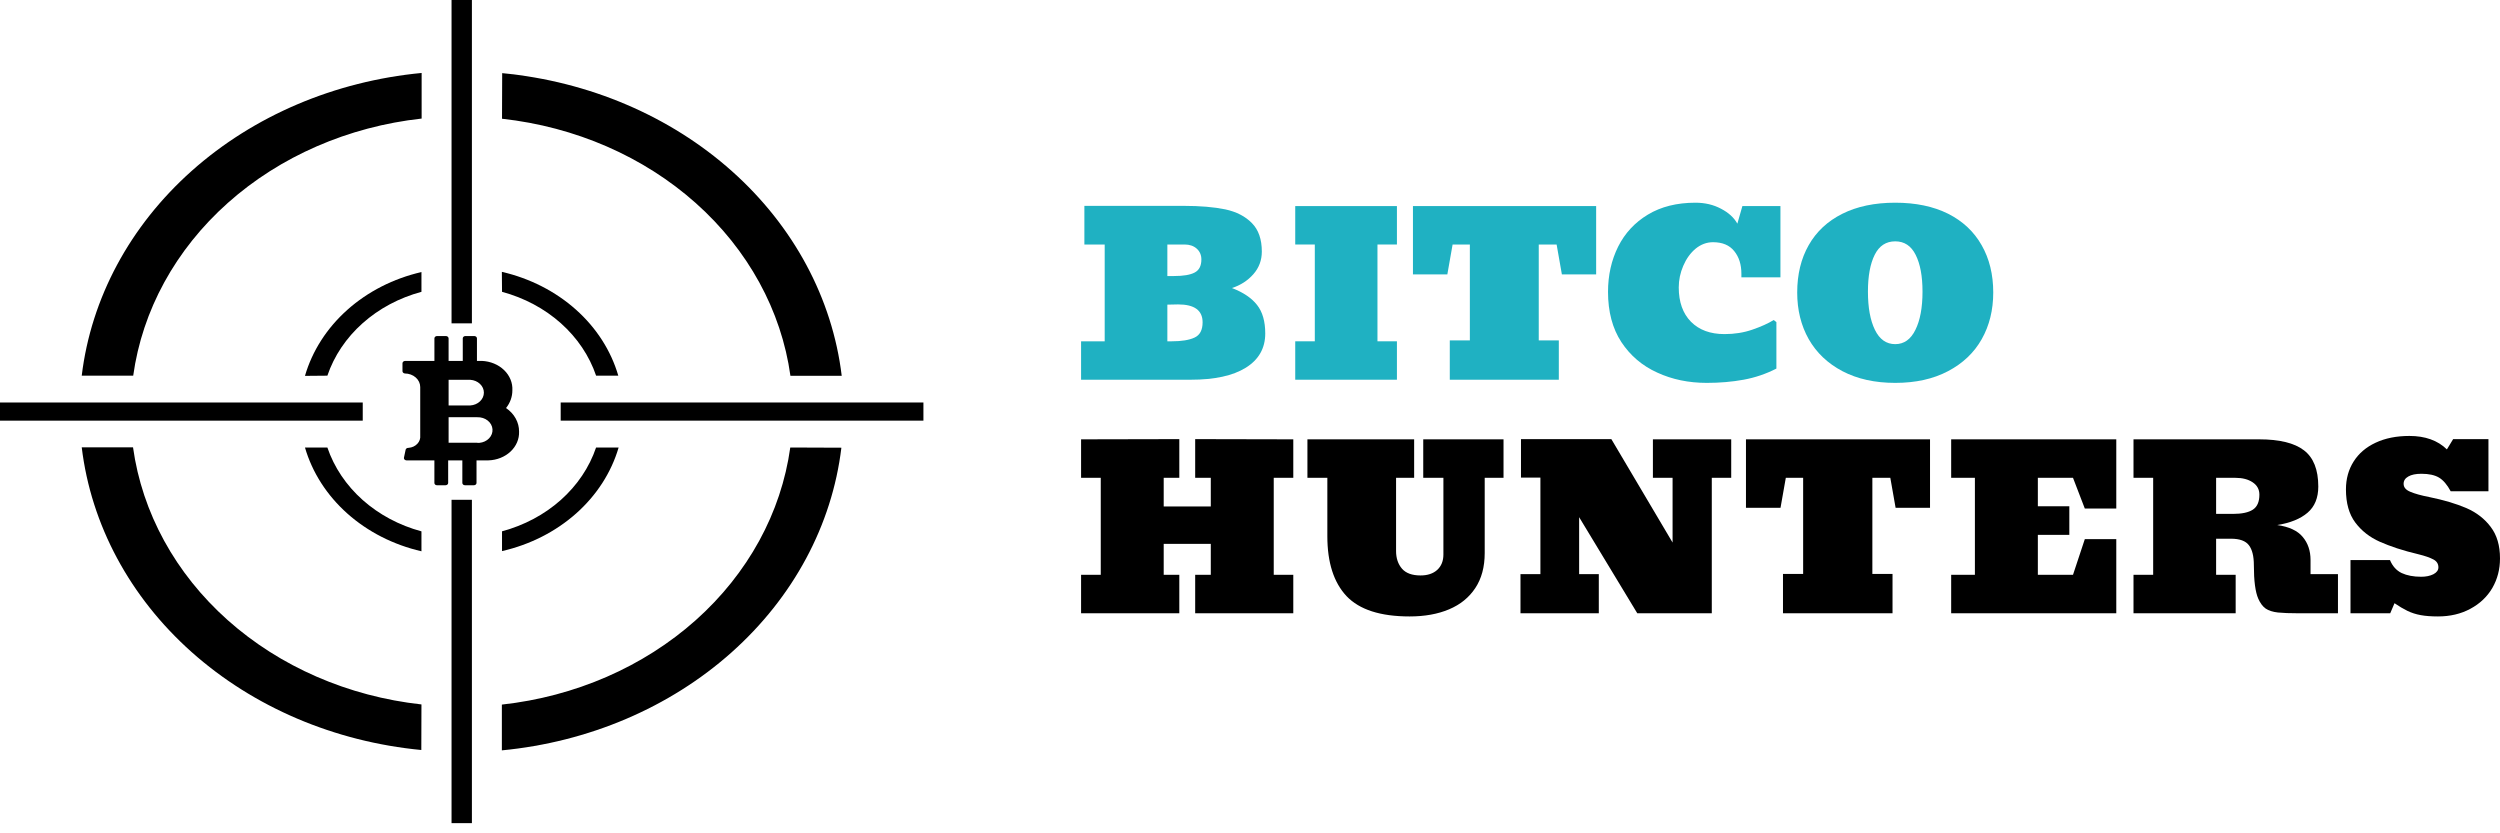
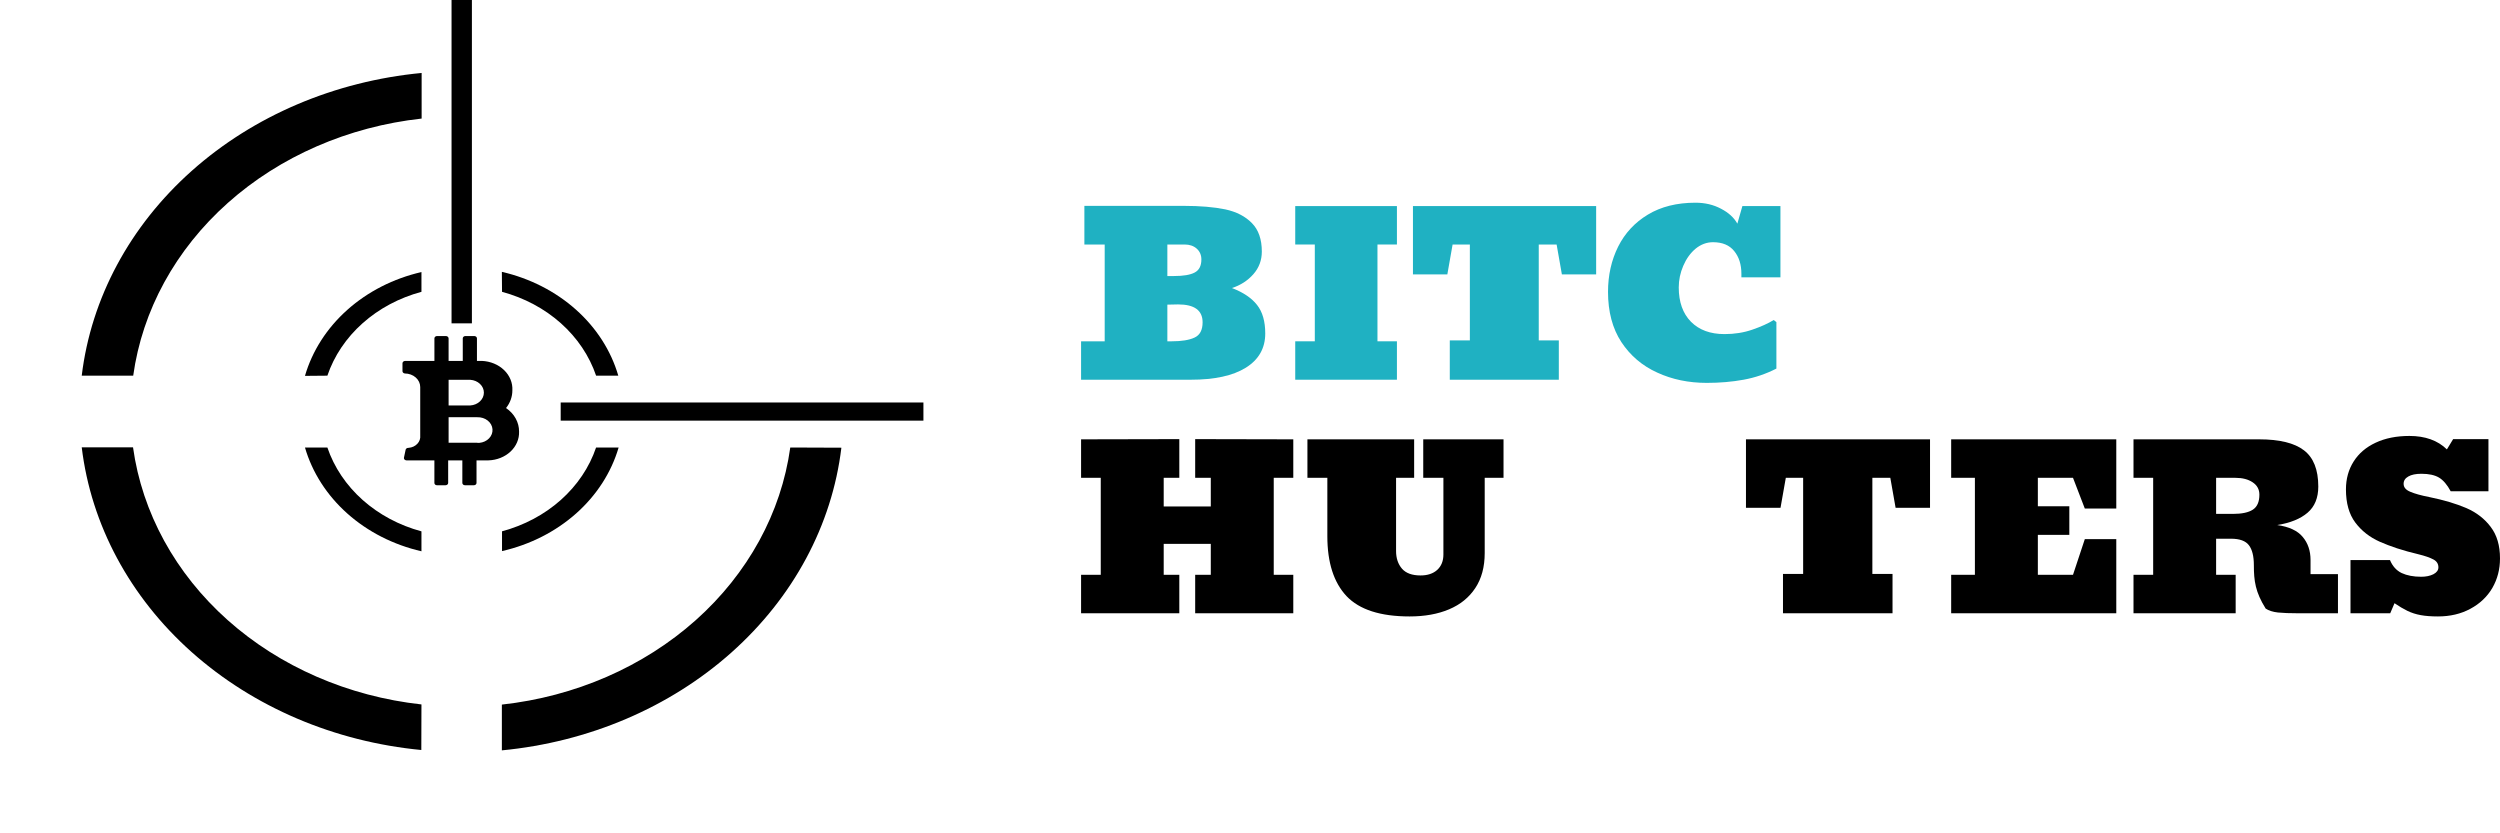
<svg xmlns="http://www.w3.org/2000/svg" width="222" height="74" viewBox="0 0 222 74" fill="none">
-   <path d="M44.579 10.544C51.091 11.262 57.148 13.899 61.787 18.035C66.427 22.171 69.385 27.57 70.19 33.374H74.745C73.916 26.499 70.473 20.084 64.989 15.194C59.504 10.304 52.307 7.234 44.594 6.495L44.579 10.544Z" fill="black" />
  <path d="M11.829 33.359C12.634 27.554 15.591 22.155 20.231 18.019C24.871 13.883 30.928 11.247 37.441 10.529V6.479C29.722 7.214 22.519 10.281 17.028 15.171C11.537 20.062 8.089 26.48 7.258 33.359H11.829Z" fill="black" />
  <path d="M70.176 39.738C69.371 45.543 66.414 50.943 61.774 55.079C57.134 59.215 51.077 61.851 44.565 62.568V66.632C52.277 65.894 59.474 62.825 64.959 57.935C70.444 53.046 73.887 46.631 74.715 39.756L70.176 39.738Z" fill="black" />
  <path d="M37.425 62.554C30.913 61.836 24.856 59.2 20.216 55.064C15.576 50.928 12.619 45.529 11.813 39.724H7.258C8.088 46.599 11.532 53.014 17.017 57.904C22.503 62.793 29.7 65.862 37.413 66.6L37.425 62.554Z" fill="black" />
  <path d="M41.905 0H40.097V28.713H41.905V0Z" fill="black" />
-   <path d="M41.905 44.382H40.097V73.095H41.905V44.382Z" fill="black" />
-   <path d="M32.211 35.742H0V37.354H32.211V35.742Z" fill="black" />
  <path d="M82 35.741H49.789V37.353H82V35.741Z" fill="black" />
  <path d="M44.58 25.914C46.553 26.446 48.348 27.404 49.805 28.703C51.262 30.002 52.337 31.602 52.934 33.36H54.904C54.259 31.141 52.961 29.116 51.143 27.495C49.325 25.874 47.054 24.715 44.565 24.14L44.58 25.914Z" fill="black" />
  <path d="M29.071 33.36C29.668 31.601 30.742 30.001 32.2 28.702C33.657 27.403 35.452 26.445 37.425 25.914V24.158C34.935 24.733 32.663 25.891 30.845 27.512C29.026 29.134 27.727 31.158 27.081 33.378L29.071 33.36Z" fill="black" />
  <path d="M37.425 47.184C35.452 46.652 33.658 45.694 32.2 44.395C30.743 43.096 29.668 41.496 29.071 39.738H27.081C27.727 41.957 29.026 43.982 30.844 45.602C32.663 47.223 34.935 48.38 37.425 48.954V47.184Z" fill="black" />
  <path d="M52.932 39.739C52.335 41.497 51.261 43.096 49.803 44.395C48.346 45.693 46.551 46.65 44.579 47.181V48.937C47.068 48.366 49.34 47.212 51.161 45.595C52.982 43.977 54.284 41.955 54.934 39.739H52.932Z" fill="black" />
  <path d="M44.937 36.234C45.304 35.774 45.5 35.226 45.498 34.664C45.516 34.337 45.461 34.009 45.335 33.701C45.209 33.392 45.015 33.108 44.764 32.865C44.513 32.622 44.21 32.425 43.872 32.285C43.534 32.145 43.168 32.065 42.795 32.048H42.782H42.353V30.049C42.353 30.022 42.347 29.995 42.335 29.969C42.323 29.944 42.305 29.921 42.283 29.901C42.261 29.882 42.234 29.867 42.205 29.856C42.176 29.846 42.145 29.84 42.114 29.84H41.326C41.296 29.84 41.266 29.846 41.237 29.856C41.209 29.866 41.183 29.881 41.162 29.9C41.14 29.919 41.123 29.941 41.111 29.966C41.1 29.991 41.094 30.017 41.094 30.044V32.049H39.835V30.05C39.835 29.995 39.809 29.942 39.765 29.902C39.72 29.863 39.659 29.841 39.596 29.841H38.808C38.778 29.841 38.747 29.846 38.719 29.857C38.691 29.867 38.665 29.882 38.644 29.901C38.622 29.92 38.605 29.942 38.593 29.967C38.582 29.992 38.576 30.018 38.576 30.045V32.05H35.973C35.91 32.052 35.851 32.074 35.808 32.113C35.764 32.153 35.74 32.205 35.74 32.26V32.956C35.739 33.007 35.76 33.056 35.799 33.095C35.837 33.133 35.891 33.158 35.949 33.165C36.129 33.165 36.307 33.197 36.474 33.258C36.64 33.319 36.791 33.408 36.918 33.521C37.045 33.633 37.145 33.766 37.214 33.912C37.282 34.059 37.316 34.215 37.316 34.373C37.316 34.382 37.316 34.391 37.316 34.4V38.672C37.331 38.803 37.316 38.935 37.273 39.061C37.23 39.187 37.159 39.304 37.064 39.405C36.969 39.507 36.853 39.591 36.721 39.654C36.589 39.716 36.444 39.754 36.295 39.767C36.275 39.769 36.255 39.771 36.235 39.771C36.183 39.774 36.133 39.792 36.094 39.823C36.055 39.853 36.029 39.894 36.02 39.939L35.871 40.64C35.86 40.693 35.873 40.748 35.908 40.793C35.943 40.837 35.997 40.868 36.058 40.877C36.071 40.88 36.084 40.881 36.097 40.881H38.574V42.886C38.573 42.912 38.578 42.938 38.589 42.962C38.599 42.987 38.615 43.009 38.636 43.028C38.656 43.047 38.681 43.062 38.708 43.073C38.735 43.083 38.765 43.089 38.794 43.09H39.565C39.626 43.09 39.685 43.068 39.729 43.03C39.773 42.992 39.797 42.94 39.797 42.886V40.881H41.056V42.886C41.056 42.94 41.081 42.992 41.124 43.03C41.168 43.068 41.227 43.09 41.289 43.09H42.082C42.113 43.09 42.143 43.085 42.172 43.074C42.2 43.064 42.225 43.049 42.247 43.03C42.269 43.011 42.286 42.989 42.297 42.964C42.309 42.939 42.315 42.913 42.315 42.886V40.881H43.378C44.124 40.858 44.829 40.575 45.338 40.097C45.847 39.618 46.118 38.981 46.093 38.327C46.097 37.924 45.995 37.525 45.794 37.162C45.594 36.799 45.3 36.481 44.937 36.234ZM39.836 33.727H41.763C42.091 33.748 42.398 33.878 42.621 34.089C42.845 34.3 42.969 34.577 42.969 34.866C42.969 35.154 42.845 35.431 42.621 35.642C42.398 35.854 42.091 35.983 41.763 36.004H39.836V33.727ZM42.39 39.316H39.836V37.05H42.39C42.728 37.04 43.056 37.145 43.307 37.344C43.558 37.542 43.711 37.818 43.733 38.114C43.756 38.409 43.647 38.701 43.429 38.927C43.212 39.153 42.902 39.297 42.566 39.326C42.508 39.33 42.449 39.33 42.39 39.326V39.316Z" fill="black" />
  <path d="M104.723 51.041V54.459H96V51.041H97.747V42.431H96V39.013L104.723 38.994V42.431H103.337V44.974H107.518V42.431H106.132V38.994L114.844 39.013V42.431H113.108V51.041H114.844V54.459H106.132V51.041H107.518V48.294H103.337V51.041H104.723Z" fill="black" />
  <path d="M125.172 54.74C122.581 54.74 120.714 54.138 119.571 52.934C118.436 51.724 117.868 49.951 117.868 47.614V42.431H116.099V39.013H125.576V42.431H123.971V48.935C123.971 49.569 124.146 50.09 124.495 50.498C124.844 50.899 125.394 51.1 126.143 51.1C126.769 51.1 127.264 50.935 127.628 50.605C127.992 50.268 128.174 49.815 128.174 49.245V42.431H126.384V39.013H133.513V42.431H131.842V49.109C131.842 50.346 131.562 51.384 131.002 52.226C130.449 53.061 129.674 53.688 128.676 54.109C127.679 54.53 126.511 54.74 125.172 54.74Z" fill="black" />
-   <path d="M141.974 50.983V54.459H135.019V50.983H136.788V42.411H135.063V38.994H143.088L148.525 48.178V42.431H146.778V39.013H153.732V42.431H152.007V54.459H145.391L140.227 45.925V50.983H141.974Z" fill="black" />
  <path d="M168.056 50.964V54.459H158.329V50.964H160.119V42.431H158.58L158.11 45.09H155.042V39.013H171.386V45.09H168.329L167.86 42.431H166.266V50.964H168.056Z" fill="black" />
  <path d="M187.926 47.877V54.459H173.264V51.041H175.371V42.431H173.264V39.013H187.926V45.158H185.131L184.083 42.431H180.961V44.955H183.756V47.498H180.961V51.041H184.083L185.131 47.877H187.926Z" fill="black" />
-   <path d="M198.527 54.459H189.455V51.041H191.201V42.431H189.455V39.013H200.612C202.417 39.013 203.742 39.337 204.586 39.984C205.438 40.631 205.864 41.706 205.864 43.207C205.864 44.21 205.547 44.984 204.914 45.527C204.281 46.071 203.382 46.437 202.217 46.624C203.265 46.773 204.019 47.123 204.477 47.673C204.943 48.223 205.176 48.909 205.176 49.731V50.983H207.611V54.459H204.095C203.345 54.459 202.741 54.436 202.283 54.391C201.824 54.339 201.46 54.222 201.191 54.041C200.929 53.853 200.711 53.562 200.536 53.167C200.274 52.572 200.143 51.578 200.143 50.187C200.143 49.391 199.997 48.802 199.706 48.42C199.415 48.032 198.884 47.838 198.112 47.838H196.791V51.041H198.527V54.459ZM196.791 42.431V45.634H198.287C199.08 45.634 199.67 45.508 200.056 45.255C200.441 45.003 200.634 44.56 200.634 43.925C200.634 43.459 200.434 43.094 200.034 42.828C199.641 42.563 199.131 42.431 198.505 42.431H196.791Z" fill="black" />
+   <path d="M198.527 54.459H189.455V51.041H191.201V42.431H189.455V39.013H200.612C202.417 39.013 203.742 39.337 204.586 39.984C205.438 40.631 205.864 41.706 205.864 43.207C205.864 44.21 205.547 44.984 204.914 45.527C204.281 46.071 203.382 46.437 202.217 46.624C203.265 46.773 204.019 47.123 204.477 47.673C204.943 48.223 205.176 48.909 205.176 49.731V50.983H207.611V54.459H204.095C203.345 54.459 202.741 54.436 202.283 54.391C201.824 54.339 201.46 54.222 201.191 54.041C200.274 52.572 200.143 51.578 200.143 50.187C200.143 49.391 199.997 48.802 199.706 48.42C199.415 48.032 198.884 47.838 198.112 47.838H196.791V51.041H198.527V54.459ZM196.791 42.431V45.634H198.287C199.08 45.634 199.67 45.508 200.056 45.255C200.441 45.003 200.634 44.56 200.634 43.925C200.634 43.459 200.434 43.094 200.034 42.828C199.641 42.563 199.131 42.431 198.505 42.431H196.791Z" fill="black" />
  <path d="M216.487 54.74C215.89 54.74 215.38 54.701 214.958 54.623C214.536 54.546 214.143 54.42 213.779 54.245C213.422 54.07 213.04 53.844 212.633 53.565L212.251 54.459H208.724V49.731H212.229C212.454 50.274 212.8 50.66 213.266 50.886C213.739 51.106 214.318 51.216 215.002 51.216C215.424 51.216 215.784 51.142 216.083 50.993C216.381 50.837 216.53 50.634 216.53 50.381C216.53 50.064 216.377 49.828 216.072 49.672C215.766 49.511 215.337 49.362 214.783 49.226C214.077 49.058 213.437 48.88 212.862 48.692C212.294 48.504 211.785 48.31 211.334 48.11C210.431 47.708 209.703 47.139 209.15 46.401C208.597 45.663 208.32 44.683 208.32 43.459C208.32 42.521 208.55 41.693 209.008 40.974C209.459 40.262 210.107 39.709 210.951 39.314C211.803 38.913 212.804 38.712 213.954 38.712C215.358 38.712 216.468 39.11 217.284 39.907L217.84 38.994H220.974V43.625H217.622C217.309 43.042 216.963 42.638 216.585 42.411C216.206 42.185 215.686 42.071 215.024 42.071C214.521 42.071 214.132 42.152 213.855 42.314C213.579 42.469 213.441 42.686 213.441 42.964C213.441 43.275 213.641 43.511 214.041 43.673C214.434 43.841 214.995 43.997 215.722 44.139C216.996 44.398 218.095 44.725 219.019 45.12C219.922 45.514 220.643 46.074 221.181 46.799C221.727 47.517 222 48.446 222 49.585C222 50.55 221.774 51.423 221.323 52.206C220.865 52.989 220.213 53.608 219.369 54.06C218.532 54.514 217.571 54.74 216.487 54.74Z" fill="black" />
  <path d="M105.747 33.719H96V30.308H98.097V21.712H96.293V18.281H105.128C106.562 18.281 107.787 18.384 108.801 18.591C109.793 18.804 110.583 19.211 111.17 19.812C111.757 20.407 112.05 21.25 112.05 22.342C112.05 23.11 111.8 23.779 111.3 24.348C110.8 24.916 110.166 25.326 109.399 25.578C110.406 25.966 111.148 26.467 111.626 27.081C112.112 27.694 112.354 28.538 112.354 29.61C112.354 30.922 111.778 31.936 110.627 32.653C109.482 33.364 107.856 33.719 105.747 33.719ZM103.661 21.712V24.512H104.259C105.085 24.512 105.693 24.409 106.084 24.202C106.483 23.996 106.682 23.608 106.682 23.039C106.682 22.645 106.544 22.326 106.269 22.08C105.994 21.834 105.635 21.712 105.193 21.712H103.661ZM103.661 27.052V30.308H104.052C104.929 30.308 105.602 30.198 106.073 29.978C106.552 29.759 106.791 29.306 106.791 28.621C106.791 27.562 106.066 27.032 104.617 27.032C104.458 27.032 104.298 27.035 104.139 27.042C103.98 27.042 103.82 27.045 103.661 27.052Z" fill="#1FB1C2" />
  <path d="M124.047 30.308V33.719H115.017V30.308H116.755V21.712H115.017V18.3H124.047V21.712H122.319V30.308H124.047Z" fill="#1FB1C2" />
  <path d="M138.423 30.23V33.719H128.741V30.23H130.523V21.712H128.991L128.524 24.367H125.47V18.3H141.738V24.367H138.695L138.228 21.712H136.641V30.23H138.423Z" fill="#1FB1C2" />
  <path d="M151.561 34C149.953 34 148.49 33.696 147.171 33.089C145.838 32.488 144.773 31.584 143.976 30.375C143.187 29.167 142.792 27.681 142.792 25.918C142.792 24.445 143.092 23.104 143.694 21.896C144.295 20.701 145.175 19.754 146.334 19.056C147.501 18.352 148.91 18 150.561 18C151.402 18 152.155 18.178 152.822 18.533C153.495 18.882 153.981 19.324 154.278 19.861L154.723 18.3H158.103V24.629H154.636V24.309C154.636 23.488 154.423 22.817 153.995 22.293C153.575 21.77 152.948 21.508 152.115 21.508C151.558 21.508 151.043 21.699 150.572 22.08C150.109 22.468 149.743 22.975 149.475 23.602C149.207 24.222 149.073 24.861 149.073 25.52C149.073 26.819 149.435 27.837 150.159 28.573C150.884 29.303 151.876 29.668 153.137 29.668C154.028 29.668 154.854 29.536 155.614 29.271C156.382 29.006 157.013 28.722 157.505 28.418L157.744 28.602V32.73C156.824 33.202 155.854 33.532 154.832 33.719C153.811 33.906 152.72 34 151.561 34Z" fill="#1FB1C2" />
-   <path d="M168.296 34C166.492 34 164.931 33.654 163.612 32.963C162.301 32.272 161.301 31.322 160.613 30.114C159.932 28.906 159.592 27.526 159.592 25.976C159.592 24.367 159.932 22.965 160.613 21.77C161.294 20.568 162.287 19.641 163.591 18.988C164.902 18.329 166.47 18 168.296 18C170.114 18 171.679 18.326 172.99 18.979C174.294 19.638 175.287 20.568 175.968 21.77C176.656 22.971 177 24.373 177 25.976C177 27.526 176.66 28.906 175.979 30.114C175.298 31.322 174.298 32.272 172.979 32.963C171.668 33.654 170.107 34 168.296 34ZM168.296 30.56C169.078 30.56 169.676 30.137 170.089 29.29C170.509 28.444 170.719 27.313 170.719 25.898C170.719 24.522 170.516 23.433 170.111 22.632C169.712 21.831 169.107 21.431 168.296 21.431C167.477 21.431 166.869 21.831 166.47 22.632C166.072 23.433 165.873 24.522 165.873 25.898C165.873 27.313 166.079 28.444 166.492 29.29C166.905 30.137 167.506 30.56 168.296 30.56Z" fill="#1FB1C2" />
</svg>